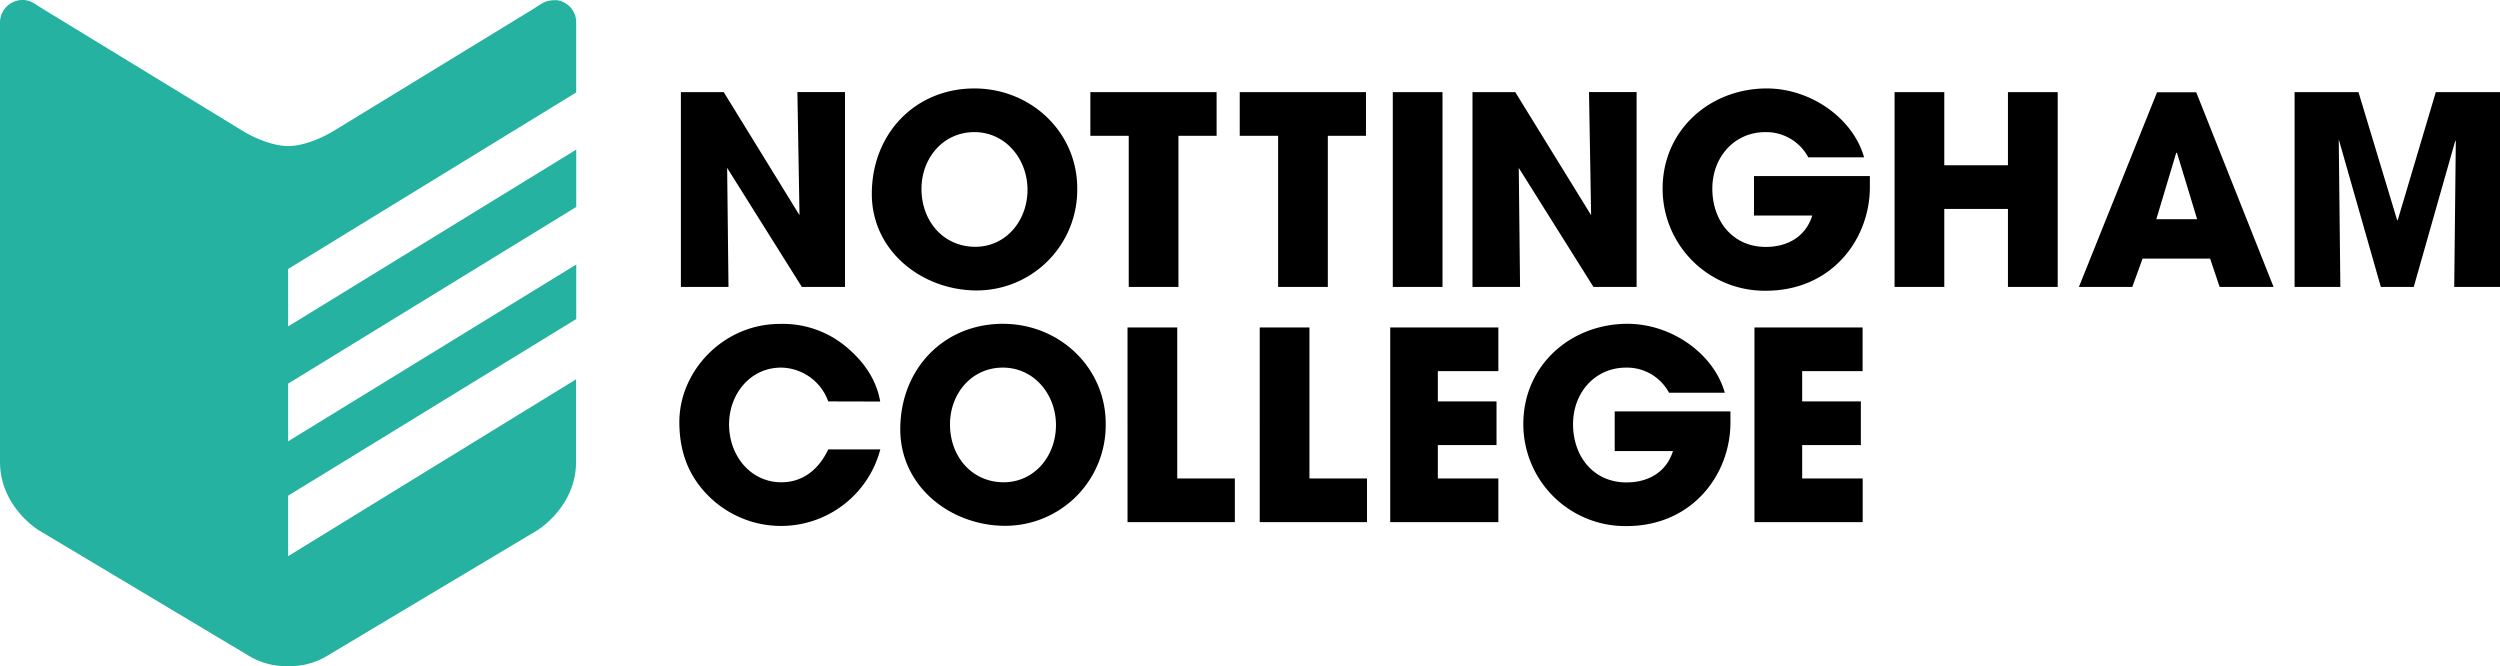
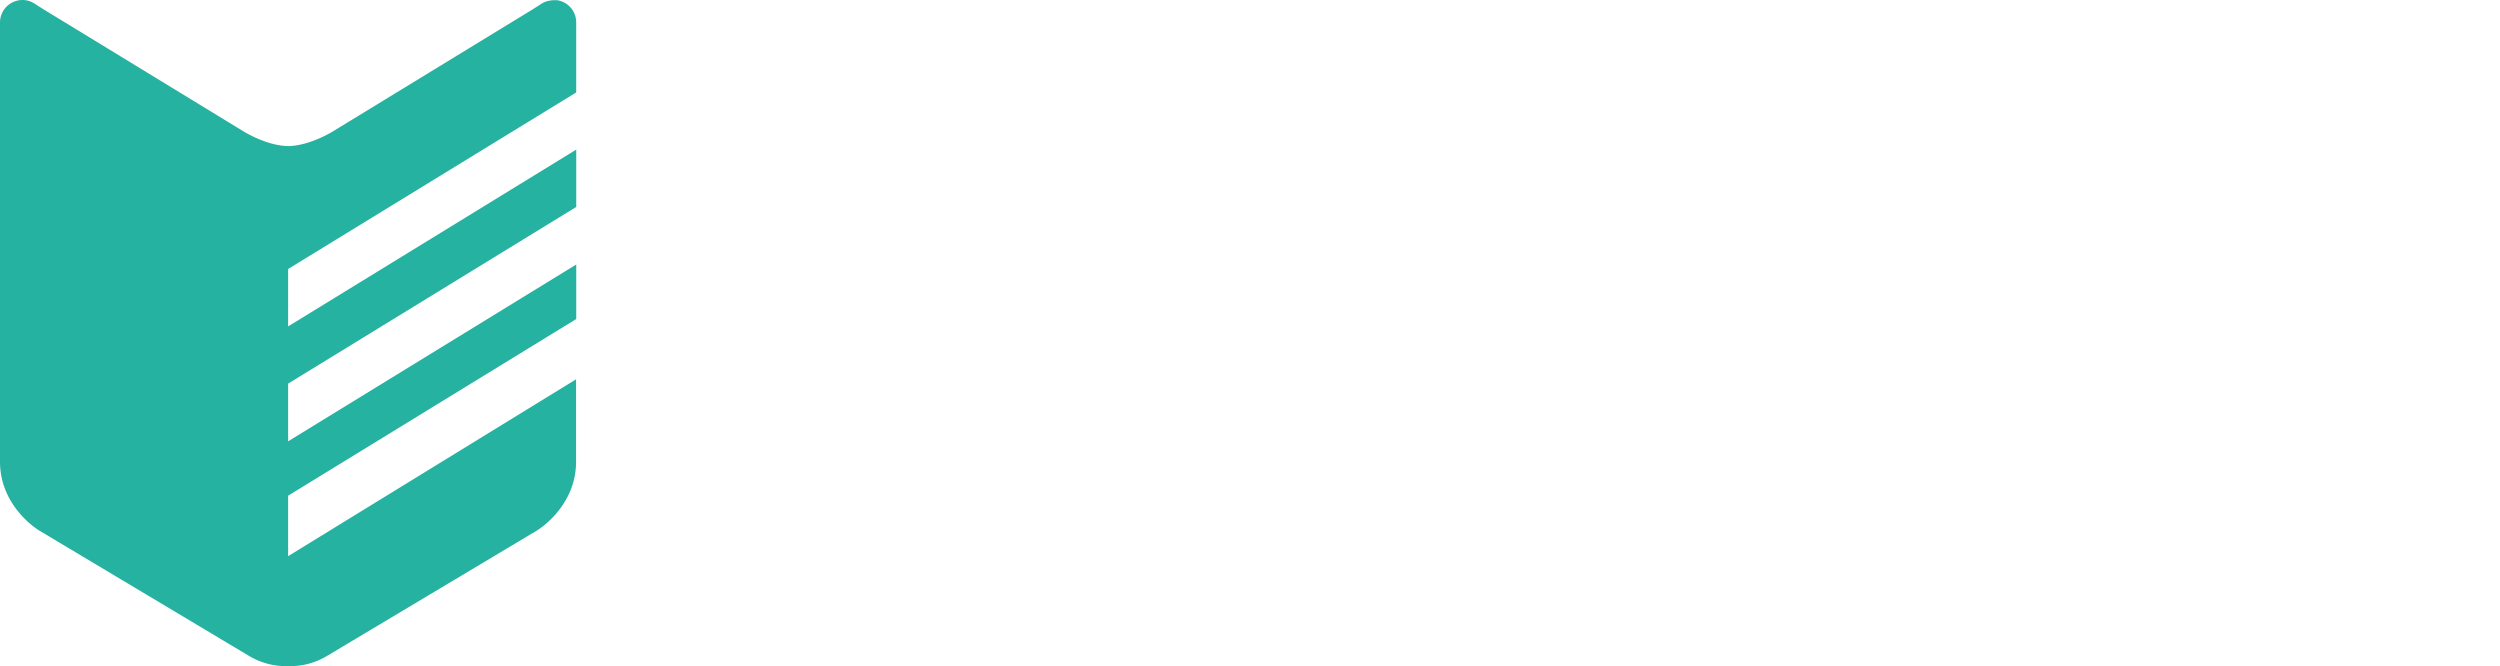
<svg xmlns="http://www.w3.org/2000/svg" width="2230.64" height="594.387">
  <path d="M257.08 291.24V240L514.12 82.48V20a20 20 0 00-12.84-18.72 23.52 23.52 0 00-4-1.08 22.72 22.72 0 00-2.88 0 18.48 18.48 0 00-4 .4 20 20 0 00-6.4 2.2l-8.8 5.6-177.52 108.44S277 130 257.16 130.36c-20-.36-40.52-13.52-40.52-13.52L38.96 8.4l-8.84-5.6A20 20 0 0024 .4a18.48 18.48 0 00-4-.4 23.36 23.36 0 00-2.92.2 23.52 23.52 0 00-4 1.08A20 20 0 000 20v392c0 40.48 34.76 61.24 34.76 61.24l187.44 112a64.32 64.32 0 0034.8 9.12 64 64 0 0034.8-9.12l187.48-112S514 452.48 514 412v-73.56l-256.92 157.8v-53.96l257.08-157.64V236L257.08 393.76v-51.48l257.08-157.64v-51.16z" fill="#25b2a1" />
-   <path d="M715.44 256L648.8 149.8 650 256h-42.48V82.2h38.24l67.6 109.8-1.88-109.84h42.48V256zm62.44-82.96c0-53.76 38.72-94.12 91.52-94.12 50.68 0 91.76 39.2 91.76 88.92a89.76 89.76 0 01-89.64 91.32c-48.36 0-93.64-34.76-93.64-86.12zm138.92-3.76c0-27.24-19.48-51.4-47.4-51.4-27.92 0-47.2 23.24-47.2 50.68 0 28.64 19.48 51.64 48 51.64 27.36 0 46.6-23.24 46.6-50.92zm90.32 86.72V121.16h-34.24V82.2h112.64v38.96h-34.04V256zm133.28 0V121.16h-34.24V82.2h112.64v38.96h-34.04V256zm102.32 0V82.2h44.36V256zm179.04 0l-66.64-106.2 1.16 106.2h-42.44V82.2H1352l67.68 109.8-1.88-109.84h42.48V256zm246.64-89.08c0 46.72-34.24 92.48-92.68 92.48a91 91 0 01-92.24-91.08c0-52.56 42.48-89.4 92.92-89.4 39.2 0 77 26.52 86.84 61.48h-49.76a42.6 42.6 0 00-38.24-22.52c-28 0-47.4 22.52-47.4 50.44 0 28.88 18.28 52 47.64 52 20.64 0 36-10.12 41.52-28h-52v-35.24h103.4zM1791.6 256v-69.6h-56.8V256h-44.36V82.2h44.36v65.24h56.8V82.2h44.4V256zm188.88 0l-8.48-25.24h-60.28l-9.16 25.24h-47.64l69.72-173.68h34.96l69 173.68zm-38-119.48l-.72-.24-17.76 59.28h36.4zM2189.8 256l1.4-130.04-.44-.44L2153.68 256h-29.36l-37.56-131.68L2088.2 256h-40.84V82.2h57l34.52 114.28h.48l34-114.28h57.28V256zM739 358.16A45.4 45.4 0 00697 328c-27.68 0-46.48 23.68-46.48 50.68 0 28 19.24 51.64 46.72 51.64 17.6 0 32.6-9.88 41.76-29.36h46.48a91.6 91.6 0 01-152.56 42.28c-18.76-18.32-26.76-40.4-26.76-66.68 0-46 39.68-87.52 89.44-87.52a88 88 0 0160.4 21.24c16.44 14.08 26.28 30.04 29.36 48zm64.28 24.88c0-53.76 38.72-94.12 91.52-94.12 50.68 0 91.76 39.2 91.76 88.96a89.72 89.72 0 01-89.64 91.28c-48.36 0-93.64-34.72-93.64-86.12zm138.92-3.76c0-27.28-19.48-51.28-47.4-51.28-27.92 0-47.16 23.24-47.16 50.68 0 28.64 19.48 51.64 48 51.64 27.32-.12 46.56-23.36 46.56-51.04zm63.84 86.6V292.2h44.36v134.72h51.4v38.96zm117.96 0V292.2h44.36v134.72h51.36v38.96zm116.44 0V292.2h96.48v38.96h-54v27h52.36v38.96h-52.36v29.8h54v38.96zM1544 376.92c0 46.72-34.28 92.48-92.72 92.48a90.96 90.96 0 01-92.08-91.08c0-52.56 42.48-89.4 92.92-89.4 39.2 0 76.96 26.52 86.84 61.48h-49.76a42.6 42.6 0 00-38.24-22.4c-28 0-47.4 22.52-47.4 50.44 0 28.88 18.28 52 47.64 52 20.64 0 36-10.12 41.52-28h-52v-35.36H1544zm21.44 88.96V292.2h96.48v38.96H1608v27h52.36v38.96H1608v29.8h54v38.96z" />
</svg>